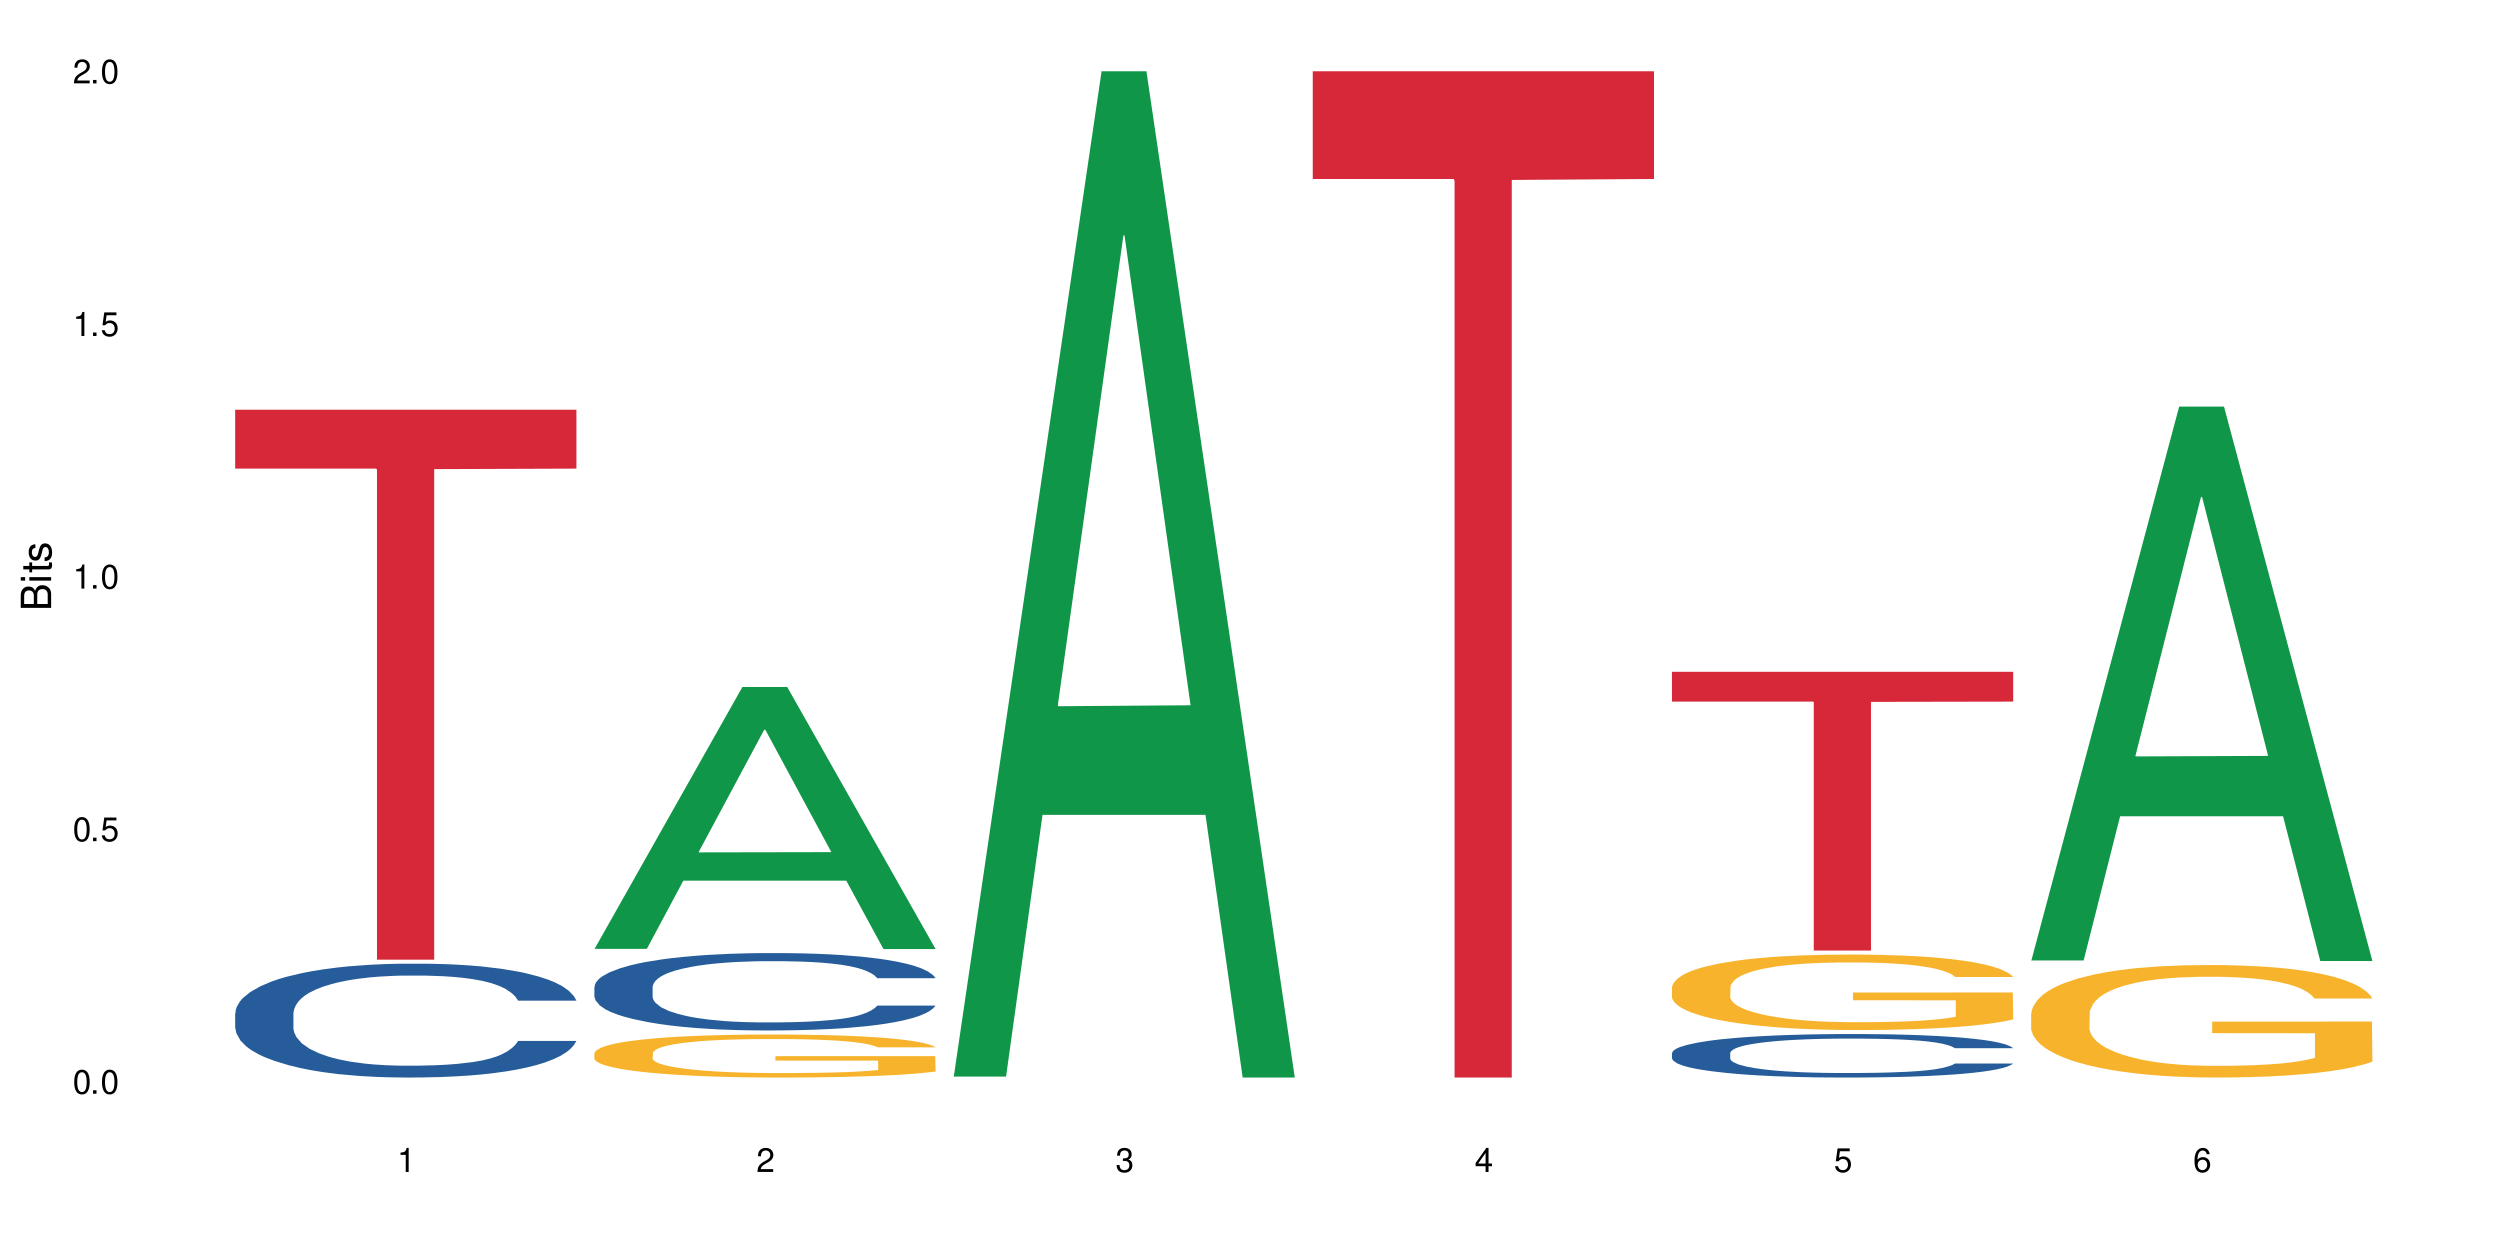
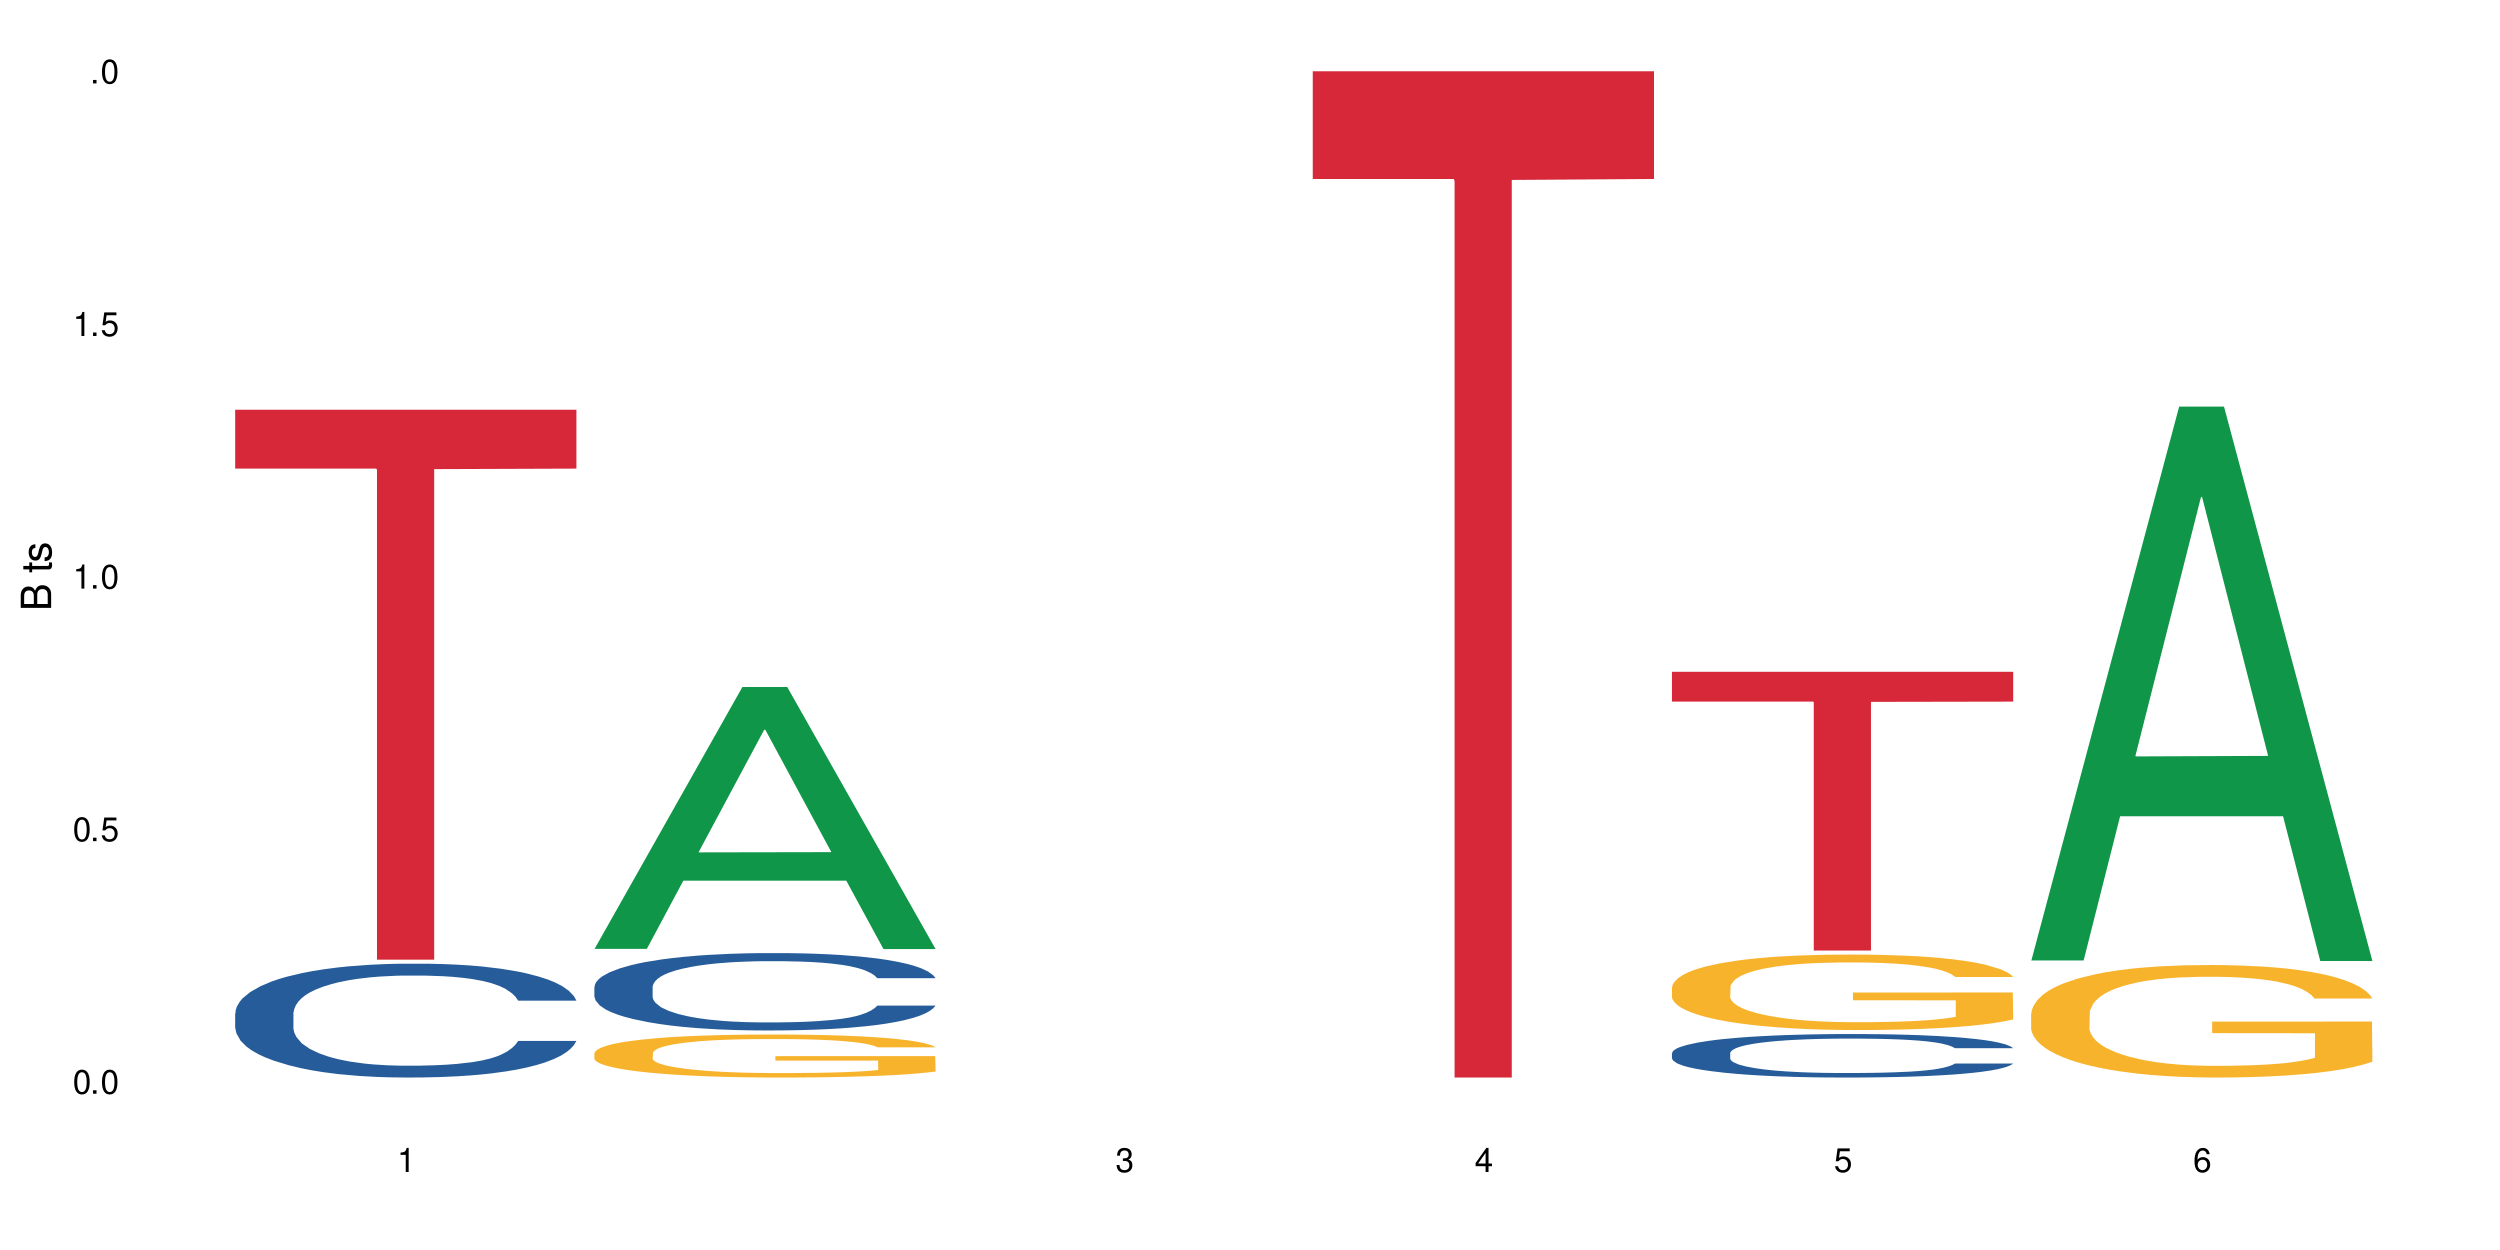
<svg xmlns="http://www.w3.org/2000/svg" xmlns:xlink="http://www.w3.org/1999/xlink" width="720" height="360" viewBox="0 0 720 360">
  <defs>
    <g>
      <g id="glyph-0-0">
</g>
      <g id="glyph-0-1">
        <path d="M 2.641 -6.938 C 2 -6.938 1.422 -6.656 1.078 -6.172 C 0.641 -5.562 0.406 -4.641 0.406 -3.359 C 0.406 -1.016 1.188 0.219 2.641 0.219 C 4.078 0.219 4.859 -1.016 4.859 -3.297 C 4.859 -4.641 4.656 -5.547 4.203 -6.172 C 3.844 -6.656 3.281 -6.938 2.641 -6.938 Z M 2.641 -6.188 C 3.547 -6.188 4 -5.25 4 -3.375 C 4 -1.406 3.562 -0.484 2.625 -0.484 C 1.734 -0.484 1.281 -1.438 1.281 -3.344 C 1.281 -5.25 1.734 -6.188 2.641 -6.188 Z M 2.641 -6.188 " />
      </g>
      <g id="glyph-0-2">
        <path d="M 1.828 -1 L 0.828 -1 L 0.828 0 L 1.828 0 Z M 1.828 -1 " />
      </g>
      <g id="glyph-0-3">
        <path d="M 4.562 -6.797 L 1.062 -6.797 L 0.547 -3.094 L 1.328 -3.094 C 1.719 -3.562 2.047 -3.734 2.578 -3.734 C 3.484 -3.734 4.062 -3.109 4.062 -2.094 C 4.062 -1.125 3.484 -0.531 2.578 -0.531 C 1.828 -0.531 1.375 -0.906 1.188 -1.672 L 0.328 -1.672 C 0.453 -1.109 0.547 -0.844 0.75 -0.594 C 1.125 -0.078 1.828 0.219 2.594 0.219 C 3.969 0.219 4.922 -0.781 4.922 -2.219 C 4.922 -3.562 4.031 -4.484 2.719 -4.484 C 2.25 -4.484 1.859 -4.359 1.469 -4.062 L 1.734 -5.969 L 4.562 -5.969 Z M 4.562 -6.797 " />
      </g>
      <g id="glyph-0-4">
        <path d="M 2.484 -4.938 L 2.484 0 L 3.328 0 L 3.328 -6.938 L 2.766 -6.938 C 2.469 -5.875 2.281 -5.734 0.984 -5.562 L 0.984 -4.938 Z M 2.484 -4.938 " />
      </g>
      <g id="glyph-0-5">
-         <path d="M 4.859 -0.828 L 1.281 -0.828 C 1.359 -1.406 1.672 -1.781 2.5 -2.281 L 3.469 -2.828 C 4.406 -3.344 4.906 -4.062 4.906 -4.906 C 4.906 -5.484 4.672 -6.031 4.266 -6.406 C 3.859 -6.766 3.375 -6.938 2.719 -6.938 C 1.859 -6.938 1.219 -6.625 0.844 -6.031 C 0.609 -5.672 0.5 -5.234 0.484 -4.531 L 1.328 -4.531 C 1.359 -5.016 1.406 -5.281 1.531 -5.516 C 1.75 -5.938 2.188 -6.203 2.703 -6.203 C 3.469 -6.203 4.031 -5.641 4.031 -4.891 C 4.031 -4.344 3.719 -3.859 3.125 -3.516 L 2.234 -3 C 0.812 -2.172 0.406 -1.531 0.328 -0.016 L 4.859 -0.016 Z M 4.859 -0.828 " />
-       </g>
+         </g>
      <g id="glyph-0-6">
        <path d="M 2.125 -3.188 L 2.578 -3.188 C 3.5 -3.188 3.984 -2.766 3.984 -1.922 C 3.984 -1.062 3.469 -0.531 2.594 -0.531 C 1.656 -0.531 1.203 -1 1.156 -2.016 L 0.312 -2.016 C 0.344 -1.453 0.438 -1.094 0.609 -0.781 C 0.953 -0.109 1.625 0.219 2.547 0.219 C 3.953 0.219 4.859 -0.625 4.859 -1.938 C 4.859 -2.828 4.516 -3.297 3.703 -3.594 C 4.344 -3.844 4.656 -4.328 4.656 -5.031 C 4.656 -6.219 3.875 -6.938 2.578 -6.938 C 1.203 -6.938 0.484 -6.172 0.453 -4.703 L 1.297 -4.703 C 1.312 -5.125 1.344 -5.359 1.453 -5.578 C 1.641 -5.969 2.062 -6.203 2.594 -6.203 C 3.344 -6.203 3.797 -5.75 3.797 -5 C 3.797 -4.516 3.609 -4.219 3.25 -4.047 C 3.016 -3.953 2.703 -3.922 2.125 -3.906 Z M 2.125 -3.188 " />
      </g>
      <g id="glyph-0-7">
        <path d="M 3.141 -1.672 L 3.141 0 L 3.984 0 L 3.984 -1.672 L 4.984 -1.672 L 4.984 -2.438 L 3.984 -2.438 L 3.984 -6.938 L 3.359 -6.938 L 0.266 -2.578 L 0.266 -1.672 Z M 3.141 -2.438 L 1 -2.438 L 3.141 -5.5 Z M 3.141 -2.438 " />
      </g>
      <g id="glyph-0-8">
        <path d="M 4.781 -5.125 C 4.609 -6.266 3.891 -6.938 2.844 -6.938 C 2.094 -6.938 1.422 -6.578 1.031 -5.953 C 0.594 -5.266 0.406 -4.422 0.406 -3.172 C 0.406 -2 0.578 -1.25 0.984 -0.641 C 1.359 -0.078 1.953 0.219 2.703 0.219 C 3.984 0.219 4.922 -0.75 4.922 -2.094 C 4.922 -3.375 4.062 -4.281 2.844 -4.281 C 2.172 -4.281 1.641 -4.031 1.281 -3.516 C 1.281 -5.234 1.828 -6.188 2.797 -6.188 C 3.391 -6.188 3.797 -5.797 3.938 -5.125 Z M 2.734 -3.531 C 3.547 -3.531 4.062 -2.953 4.062 -2.031 C 4.062 -1.156 3.484 -0.531 2.703 -0.531 C 1.922 -0.531 1.328 -1.188 1.328 -2.078 C 1.328 -2.938 1.906 -3.531 2.734 -3.531 Z M 2.734 -3.531 " />
      </g>
      <g id="glyph-1-0">
</g>
      <g id="glyph-1-1">
        <path d="M 0 -0.953 L 0 -4.891 C 0 -5.719 -0.234 -6.344 -0.734 -6.797 C -1.188 -7.234 -1.812 -7.469 -2.5 -7.469 C -3.547 -7.469 -4.188 -7 -4.625 -5.875 C -4.984 -6.688 -5.625 -7.094 -6.531 -7.094 C -7.172 -7.094 -7.734 -6.859 -8.141 -6.391 C -8.562 -5.922 -8.75 -5.344 -8.75 -4.5 L -8.75 -0.953 Z M -4.984 -2.062 L -7.766 -2.062 L -7.766 -4.219 C -7.766 -4.844 -7.688 -5.203 -7.453 -5.5 C -7.219 -5.812 -6.859 -5.969 -6.375 -5.969 C -5.891 -5.969 -5.531 -5.812 -5.297 -5.5 C -5.062 -5.203 -4.984 -4.844 -4.984 -4.219 Z M -0.984 -2.062 L -4 -2.062 L -4 -4.781 C -4 -5.766 -3.438 -6.359 -2.484 -6.359 C -1.547 -6.359 -0.984 -5.766 -0.984 -4.781 Z M -0.984 -2.062 " />
      </g>
      <g id="glyph-1-2">
-         <path d="M -6.281 -1.797 L -6.281 -0.797 L 0 -0.797 L 0 -1.797 Z M -8.75 -1.797 L -8.75 -0.797 L -7.484 -0.797 L -7.484 -1.797 Z M -8.75 -1.797 " />
-       </g>
+         </g>
      <g id="glyph-1-3">
        <path d="M -6.281 -3.047 L -6.281 -2.016 L -8.016 -2.016 L -8.016 -1.016 L -6.281 -1.016 L -6.281 -0.172 L -5.469 -0.172 L -5.469 -1.016 L -0.719 -1.016 C -0.078 -1.016 0.281 -1.453 0.281 -2.234 C 0.281 -2.5 0.25 -2.719 0.188 -3.047 L -0.641 -3.047 C -0.609 -2.906 -0.594 -2.766 -0.594 -2.562 C -0.594 -2.141 -0.719 -2.016 -1.156 -2.016 L -5.469 -2.016 L -5.469 -3.047 Z M -6.281 -3.047 " />
      </g>
      <g id="glyph-1-4">
        <path d="M -4.531 -5.25 C -5.766 -5.25 -6.469 -4.422 -6.469 -2.969 C -6.469 -1.516 -5.719 -0.562 -4.547 -0.562 C -3.562 -0.562 -3.094 -1.062 -2.734 -2.562 L -2.516 -3.484 C -2.344 -4.188 -2.094 -4.469 -1.641 -4.469 C -1.047 -4.469 -0.641 -3.875 -0.641 -3 C -0.641 -2.453 -0.797 -2 -1.062 -1.75 C -1.25 -1.594 -1.422 -1.531 -1.875 -1.469 L -1.875 -0.406 C -0.422 -0.453 0.281 -1.266 0.281 -2.922 C 0.281 -4.5 -0.5 -5.516 -1.719 -5.516 C -2.656 -5.516 -3.172 -4.984 -3.469 -3.734 L -3.703 -2.766 C -3.891 -1.953 -4.156 -1.609 -4.594 -1.609 C -5.188 -1.609 -5.547 -2.125 -5.547 -2.938 C -5.547 -3.75 -5.203 -4.172 -4.531 -4.203 Z M -4.531 -5.25 " />
      </g>
    </g>
  </defs>
  <rect x="-72" y="-36" width="864" height="432" fill="rgb(100%, 100%, 100%)" fill-opacity="1" />
  <path fill-rule="nonzero" fill="rgb(14.51%, 36.078%, 60%)" fill-opacity="1" d="M 67.73 291.812 L 67.852 291.781 L 67.852 291.062 L 68.211 289.922 L 69.051 288.484 L 69.887 287.496 L 72.047 285.727 L 75.043 284.02 L 78.156 282.699 L 80.434 281.922 L 82.473 281.324 L 87.145 280.215 L 90.145 279.645 L 93.379 279.137 L 97.332 278.625 L 100.211 278.324 L 106.684 277.848 L 111.477 277.637 L 115.191 277.547 L 123.223 277.547 L 128.016 277.668 L 131.492 277.816 L 135.324 278.055 L 138.562 278.324 L 144.195 278.984 L 149.227 279.824 L 151.504 280.305 L 155.102 281.234 L 157.855 282.133 L 159.773 282.91 L 161.934 284.02 L 163.848 285.367 L 165.289 286.898 L 166.008 288.184 L 149.227 288.184 L 148.391 286.988 L 147.43 286.059 L 145.633 284.828 L 143.836 283.961 L 141.316 283.09 L 139.039 282.52 L 135.926 281.953 L 133.168 281.594 L 130.293 281.324 L 127.535 281.145 L 122.262 280.965 L 116.148 280.965 L 113.871 281.023 L 109.199 281.262 L 106.684 281.473 L 103.086 281.891 L 100.57 282.281 L 97.574 282.883 L 95.535 283.391 L 93.02 284.168 L 91.223 284.859 L 89.184 285.848 L 87.984 286.598 L 86.906 287.438 L 85.949 288.426 L 85.23 289.473 L 84.75 290.582 L 84.508 291.66 L 84.508 296.309 L 84.75 297.387 L 85.348 298.645 L 86.906 300.473 L 89.184 302.062 L 91.82 303.32 L 94.336 304.219 L 95.777 304.637 L 97.691 305.117 L 100.688 305.719 L 105.004 306.316 L 107.52 306.555 L 111.355 306.797 L 115.312 306.914 L 120.586 306.914 L 125.258 306.797 L 128.375 306.645 L 131.609 306.406 L 136.043 305.898 L 138.801 305.418 L 141.199 304.848 L 142.996 304.277 L 144.195 303.801 L 145.992 302.871 L 147.43 301.852 L 148.508 300.801 L 149.227 299.785 L 166.008 299.785 L 165.289 300.98 L 164.207 302.152 L 163.129 303.02 L 161.453 304.07 L 159.535 304.996 L 156.777 306.047 L 154.5 306.734 L 151.504 307.484 L 148.75 308.055 L 145.754 308.562 L 141.316 309.164 L 138.441 309.465 L 135.324 309.734 L 131.609 309.973 L 126.938 310.184 L 121.902 310.301 L 117.227 310.332 L 112.195 310.273 L 108.48 310.152 L 103.566 309.883 L 97.453 309.344 L 93.02 308.773 L 89.543 308.203 L 86.547 307.605 L 83.191 306.797 L 78.875 305.477 L 76.238 304.457 L 74.441 303.621 L 72.406 302.449 L 70.969 301.402 L 69.289 299.723 L 68.09 297.594 L 67.73 295.949 Z M 67.73 291.812 " />
  <path fill-rule="nonzero" fill="rgb(83.922%, 15.686%, 22.353%)" fill-opacity="1" d="M 67.73 118.008 L 166.008 118.008 L 166.008 134.961 L 125.047 135.109 L 125.047 276.383 L 108.57 276.383 L 108.57 135.258 L 108.332 134.961 L 67.73 134.961 Z M 67.73 118.008 " />
  <path fill-rule="nonzero" fill="rgb(6.275%, 58.824%, 28.235%)" fill-opacity="1" d="M 171.18 273.266 L 171.285 273.195 L 213.809 197.863 L 226.723 197.863 L 269.453 273.336 L 254.441 273.336 L 243.73 253.637 L 196.797 253.637 L 186.297 273.266 L 171.18 273.266 L 201.312 245.484 L 239.426 245.414 L 220.422 210.191 L 220.211 210.121 L 220 210.336 L 201.207 245.414 L 201.312 245.484 Z M 171.18 273.266 " />
  <path fill-rule="nonzero" fill="rgb(14.51%, 36.078%, 60%)" fill-opacity="1" d="M 171.18 284.191 L 171.297 284.172 L 171.297 283.684 L 171.66 282.91 L 172.496 281.934 L 173.336 281.262 L 175.492 280.059 L 178.488 278.898 L 181.605 278.004 L 183.883 277.473 L 185.922 277.066 L 190.594 276.312 L 193.59 275.926 L 196.828 275.582 L 200.781 275.234 L 203.656 275.031 L 210.129 274.703 L 214.922 274.562 L 218.641 274.5 L 226.668 274.5 L 231.461 274.582 L 234.938 274.684 L 238.773 274.848 L 242.008 275.031 L 247.641 275.48 L 252.676 276.047 L 254.953 276.375 L 258.547 277.004 L 261.305 277.617 L 263.223 278.145 L 265.379 278.898 L 267.297 279.816 L 268.734 280.855 L 269.453 281.73 L 252.676 281.73 L 251.836 280.914 L 250.879 280.285 L 249.082 279.449 L 247.281 278.859 L 244.766 278.27 L 242.488 277.883 L 239.371 277.496 L 236.617 277.25 L 233.738 277.066 L 230.984 276.945 L 225.711 276.824 L 219.598 276.824 L 217.32 276.863 L 212.645 277.027 L 210.129 277.168 L 206.535 277.453 L 204.016 277.719 L 201.02 278.125 L 198.984 278.473 L 196.469 279 L 194.668 279.469 L 192.633 280.141 L 191.434 280.648 L 190.355 281.219 L 189.395 281.891 L 188.676 282.605 L 188.199 283.359 L 187.957 284.09 L 187.957 287.246 L 188.199 287.98 L 188.797 288.836 L 190.355 290.078 L 192.633 291.156 L 195.27 292.012 L 197.785 292.621 L 199.223 292.906 L 201.141 293.234 L 204.137 293.641 L 208.453 294.047 L 210.969 294.211 L 214.805 294.375 L 218.758 294.453 L 224.031 294.453 L 228.707 294.375 L 231.82 294.273 L 235.059 294.109 L 239.492 293.762 L 242.25 293.438 L 244.645 293.051 L 246.445 292.664 L 247.641 292.336 L 249.441 291.707 L 250.879 291.016 L 251.957 290.301 L 252.676 289.609 L 269.453 289.609 L 268.734 290.422 L 267.656 291.219 L 266.578 291.809 L 264.898 292.52 L 262.984 293.152 L 260.227 293.863 L 257.949 294.332 L 254.953 294.844 L 252.195 295.23 L 249.199 295.574 L 244.766 295.98 L 241.891 296.188 L 238.773 296.367 L 235.059 296.531 L 230.383 296.676 L 225.352 296.754 L 220.676 296.777 L 215.645 296.734 L 211.926 296.652 L 207.012 296.473 L 200.902 296.105 L 196.469 295.719 L 192.992 295.332 L 189.996 294.922 L 186.641 294.375 L 182.324 293.477 L 179.688 292.785 L 177.891 292.215 L 175.852 291.422 L 174.414 290.707 L 172.738 289.57 L 171.539 288.121 L 171.18 287.004 Z M 171.18 284.191 " />
  <path fill-rule="nonzero" fill="rgb(96.863%, 70.196%, 16.863%)" fill-opacity="1" d="M 171.18 303.246 L 171.297 303.238 L 171.297 303.012 L 171.777 302.5 L 172.977 301.801 L 174.535 301.223 L 176.211 300.77 L 177.293 300.531 L 179.09 300.191 L 180.648 299.941 L 184.602 299.434 L 189.637 298.957 L 192.391 298.754 L 195.508 298.562 L 199.941 298.348 L 201.98 298.27 L 208.211 298.086 L 215.281 297.973 L 223.074 297.941 L 226.668 297.953 L 231.582 297.996 L 238.293 298.121 L 242.129 298.234 L 245.125 298.348 L 248.242 298.496 L 252.078 298.723 L 255.672 298.992 L 258.547 299.266 L 261.426 299.605 L 263.82 299.965 L 265.859 300.363 L 267.656 300.836 L 268.734 301.234 L 269.453 301.629 L 252.797 301.629 L 251.836 301.234 L 250.758 300.93 L 248.961 300.555 L 247.164 300.281 L 245.363 300.066 L 242.008 299.773 L 239.133 299.594 L 235.539 299.434 L 232.062 299.332 L 228.105 299.266 L 225.711 299.242 L 219.359 299.242 L 213.605 299.32 L 210.25 299.41 L 207.852 299.5 L 204.496 299.672 L 202.461 299.809 L 201.262 299.898 L 197.664 300.25 L 195.27 300.566 L 193.949 300.781 L 192.273 301.121 L 191.074 301.426 L 189.754 301.879 L 189.035 302.219 L 188.078 302.988 L 187.957 305.023 L 188.316 305.453 L 189.035 305.918 L 189.996 306.324 L 191.434 306.758 L 192.871 307.086 L 195.387 307.527 L 197.547 307.82 L 199.223 308.012 L 202.461 308.316 L 203.777 308.418 L 206.895 308.625 L 210.129 308.781 L 214.086 308.918 L 217.082 308.984 L 221.875 309.043 L 227.988 309.043 L 235.18 308.973 L 239.73 308.883 L 242.848 308.793 L 244.887 308.715 L 247.402 308.59 L 249.199 308.477 L 250.879 308.352 L 252.914 308.16 L 252.914 305.453 L 223.312 305.445 L 223.312 304.176 L 269.336 304.164 L 269.453 308.59 L 266.938 308.895 L 263.82 309.188 L 260.824 309.414 L 257.711 309.609 L 253.273 309.824 L 249.68 309.957 L 244.168 310.117 L 239.133 310.219 L 233.859 310.289 L 229.184 310.32 L 223.672 310.332 L 218.758 310.309 L 213.484 310.242 L 209.289 310.152 L 205.457 310.039 L 201.621 309.891 L 196.828 309.652 L 193.711 309.461 L 190.473 309.223 L 187.238 308.941 L 184.363 308.637 L 182.445 308.398 L 180.527 308.125 L 178.488 307.785 L 176.57 307.402 L 175.133 307.051 L 173.816 306.656 L 172.855 306.281 L 171.898 305.773 L 171.418 305.363 L 171.18 305.012 Z M 171.18 303.246 " />
-   <path fill-rule="nonzero" fill="rgb(6.275%, 58.824%, 28.235%)" fill-opacity="1" d="M 274.629 310.059 L 274.73 309.789 L 317.254 20.527 L 330.168 20.527 L 372.902 310.332 L 357.887 310.332 L 347.18 234.684 L 300.246 234.684 L 289.746 310.059 L 274.629 310.059 L 304.762 203.391 L 342.875 203.117 L 323.871 67.875 L 323.66 67.602 L 323.449 68.418 L 304.656 203.117 L 304.762 203.391 Z M 274.629 310.059 " />
  <path fill-rule="nonzero" fill="rgb(83.922%, 15.686%, 22.353%)" fill-opacity="1" d="M 378.074 20.527 L 476.352 20.527 L 476.352 51.547 L 435.391 51.82 L 435.391 310.332 L 418.914 310.332 L 418.914 52.094 L 418.676 51.547 L 378.074 51.547 Z M 378.074 20.527 " />
  <path fill-rule="nonzero" fill="rgb(14.51%, 36.078%, 60%)" fill-opacity="1" d="M 481.523 303.262 L 481.645 303.25 L 481.645 302.977 L 482.004 302.543 L 482.84 301.992 L 483.68 301.613 L 485.836 300.941 L 488.832 300.289 L 491.949 299.785 L 494.227 299.488 L 496.266 299.258 L 500.938 298.836 L 503.934 298.617 L 507.172 298.422 L 511.125 298.23 L 514 298.113 L 520.473 297.93 L 525.27 297.852 L 528.984 297.816 L 537.012 297.816 L 541.809 297.863 L 545.281 297.918 L 549.117 298.012 L 552.352 298.113 L 557.984 298.367 L 563.02 298.688 L 565.297 298.871 L 568.891 299.223 L 571.648 299.566 L 573.566 299.863 L 575.723 300.289 L 577.641 300.801 L 579.078 301.387 L 579.797 301.879 L 563.02 301.879 L 562.18 301.422 L 561.223 301.066 L 559.426 300.598 L 557.625 300.266 L 555.109 299.934 L 552.832 299.715 L 549.715 299.5 L 546.961 299.359 L 544.082 299.258 L 541.328 299.191 L 536.055 299.121 L 529.941 299.121 L 527.664 299.145 L 522.992 299.234 L 520.473 299.316 L 516.879 299.477 L 514.363 299.625 L 511.367 299.852 L 509.328 300.047 L 506.812 300.344 L 505.012 300.609 L 502.977 300.984 L 501.777 301.273 L 500.699 301.594 L 499.738 301.969 L 499.02 302.371 L 498.543 302.793 L 498.301 303.207 L 498.301 304.977 L 498.543 305.391 L 499.141 305.871 L 500.699 306.57 L 502.977 307.176 L 505.613 307.656 L 508.129 308 L 509.566 308.16 L 511.484 308.344 L 514.48 308.57 L 518.797 308.801 L 521.312 308.891 L 525.148 308.984 L 529.102 309.027 L 534.375 309.027 L 539.051 308.984 L 542.168 308.926 L 545.402 308.832 L 549.836 308.641 L 552.594 308.457 L 554.988 308.238 L 556.789 308.023 L 557.984 307.84 L 559.785 307.484 L 561.223 307.094 L 562.301 306.695 L 563.02 306.305 L 579.797 306.305 L 579.078 306.762 L 578 307.211 L 576.922 307.543 L 575.246 307.941 L 573.328 308.297 L 570.57 308.695 L 568.293 308.961 L 565.297 309.246 L 562.539 309.465 L 559.543 309.656 L 555.109 309.887 L 552.234 310 L 549.117 310.105 L 545.402 310.195 L 540.727 310.273 L 535.695 310.32 L 531.02 310.332 L 525.988 310.309 L 522.27 310.266 L 517.359 310.16 L 511.246 309.953 L 506.812 309.738 L 503.336 309.52 L 500.34 309.293 L 496.984 308.984 L 492.668 308.48 L 490.031 308.09 L 488.234 307.77 L 486.195 307.324 L 484.758 306.922 L 483.082 306.281 L 481.883 305.469 L 481.523 304.84 Z M 481.523 303.262 " />
-   <path fill-rule="nonzero" fill="rgb(96.863%, 70.196%, 16.863%)" fill-opacity="1" d="M 481.523 284.223 L 481.645 284.203 L 481.645 283.805 L 482.121 282.914 L 483.32 281.684 L 484.879 280.668 L 486.555 279.875 L 487.637 279.457 L 489.434 278.863 L 490.992 278.426 L 494.945 277.531 L 499.98 276.699 L 502.734 276.34 L 505.852 276.004 L 510.285 275.625 L 512.324 275.488 L 518.555 275.168 L 525.629 274.973 L 533.418 274.91 L 537.012 274.93 L 541.926 275.012 L 548.637 275.23 L 552.473 275.426 L 555.469 275.625 L 558.586 275.883 L 562.422 276.281 L 566.016 276.758 L 568.891 277.234 L 571.77 277.828 L 574.164 278.465 L 576.203 279.16 L 578 279.996 L 579.078 280.688 L 579.797 281.383 L 563.141 281.383 L 562.18 280.688 L 561.102 280.152 L 559.305 279.496 L 557.508 279.02 L 555.711 278.645 L 552.352 278.129 L 549.477 277.809 L 545.883 277.531 L 542.406 277.352 L 538.449 277.234 L 536.055 277.195 L 529.703 277.195 L 523.949 277.332 L 520.594 277.492 L 518.195 277.652 L 514.84 277.949 L 512.805 278.188 L 511.605 278.348 L 508.008 278.961 L 505.613 279.52 L 504.293 279.895 L 502.617 280.492 L 501.418 281.027 L 500.098 281.82 L 499.379 282.418 L 498.422 283.766 L 498.301 287.34 L 498.66 288.094 L 499.379 288.91 L 500.34 289.625 L 501.777 290.379 L 503.215 290.953 L 505.73 291.73 L 507.891 292.246 L 509.566 292.582 L 512.805 293.117 L 514.121 293.297 L 517.238 293.656 L 520.473 293.934 L 524.43 294.172 L 527.426 294.289 L 532.219 294.391 L 538.332 294.391 L 545.523 294.27 L 550.078 294.113 L 553.191 293.953 L 555.23 293.812 L 557.746 293.594 L 559.543 293.398 L 561.223 293.18 L 563.258 292.84 L 563.258 288.094 L 533.656 288.074 L 533.656 285.852 L 579.68 285.832 L 579.797 293.594 L 577.281 294.133 L 574.164 294.648 L 571.168 295.043 L 568.055 295.383 L 563.617 295.758 L 560.023 295.996 L 554.512 296.277 L 549.477 296.453 L 544.203 296.574 L 539.531 296.633 L 534.016 296.652 L 529.102 296.613 L 523.828 296.492 L 519.637 296.336 L 515.801 296.137 L 511.965 295.879 L 507.172 295.461 L 504.055 295.125 L 500.82 294.707 L 497.582 294.211 L 494.707 293.676 L 492.789 293.258 L 490.871 292.781 L 488.832 292.184 L 486.918 291.512 L 485.477 290.895 L 484.16 290.199 L 483.199 289.543 L 482.242 288.652 L 481.762 287.938 L 481.523 287.32 Z M 481.523 284.223 " />
+   <path fill-rule="nonzero" fill="rgb(96.863%, 70.196%, 16.863%)" fill-opacity="1" d="M 481.523 284.223 L 481.645 284.203 L 481.645 283.805 L 482.121 282.914 L 483.32 281.684 L 484.879 280.668 L 486.555 279.875 L 487.637 279.457 L 489.434 278.863 L 490.992 278.426 L 494.945 277.531 L 499.98 276.699 L 502.734 276.34 L 505.852 276.004 L 510.285 275.625 L 512.324 275.488 L 518.555 275.168 L 525.629 274.973 L 533.418 274.91 L 537.012 274.93 L 541.926 275.012 L 548.637 275.23 L 552.473 275.426 L 555.469 275.625 L 558.586 275.883 L 562.422 276.281 L 566.016 276.758 L 568.891 277.234 L 571.77 277.828 L 576.203 279.16 L 578 279.996 L 579.078 280.688 L 579.797 281.383 L 563.141 281.383 L 562.18 280.688 L 561.102 280.152 L 559.305 279.496 L 557.508 279.02 L 555.711 278.645 L 552.352 278.129 L 549.477 277.809 L 545.883 277.531 L 542.406 277.352 L 538.449 277.234 L 536.055 277.195 L 529.703 277.195 L 523.949 277.332 L 520.594 277.492 L 518.195 277.652 L 514.84 277.949 L 512.805 278.188 L 511.605 278.348 L 508.008 278.961 L 505.613 279.52 L 504.293 279.895 L 502.617 280.492 L 501.418 281.027 L 500.098 281.82 L 499.379 282.418 L 498.422 283.766 L 498.301 287.34 L 498.66 288.094 L 499.379 288.91 L 500.34 289.625 L 501.777 290.379 L 503.215 290.953 L 505.73 291.73 L 507.891 292.246 L 509.566 292.582 L 512.805 293.117 L 514.121 293.297 L 517.238 293.656 L 520.473 293.934 L 524.43 294.172 L 527.426 294.289 L 532.219 294.391 L 538.332 294.391 L 545.523 294.27 L 550.078 294.113 L 553.191 293.953 L 555.23 293.812 L 557.746 293.594 L 559.543 293.398 L 561.223 293.18 L 563.258 292.84 L 563.258 288.094 L 533.656 288.074 L 533.656 285.852 L 579.68 285.832 L 579.797 293.594 L 577.281 294.133 L 574.164 294.648 L 571.168 295.043 L 568.055 295.383 L 563.617 295.758 L 560.023 295.996 L 554.512 296.277 L 549.477 296.453 L 544.203 296.574 L 539.531 296.633 L 534.016 296.652 L 529.102 296.613 L 523.828 296.492 L 519.637 296.336 L 515.801 296.137 L 511.965 295.879 L 507.172 295.461 L 504.055 295.125 L 500.82 294.707 L 497.582 294.211 L 494.707 293.676 L 492.789 293.258 L 490.871 292.781 L 488.832 292.184 L 486.918 291.512 L 485.477 290.895 L 484.16 290.199 L 483.199 289.543 L 482.242 288.652 L 481.762 287.938 L 481.523 287.32 Z M 481.523 284.223 " />
  <path fill-rule="nonzero" fill="rgb(83.922%, 15.686%, 22.353%)" fill-opacity="1" d="M 481.523 193.473 L 579.797 193.473 L 579.797 202.066 L 538.84 202.141 L 538.84 273.746 L 522.363 273.746 L 522.363 202.215 L 522.121 202.066 L 481.523 202.066 Z M 481.523 193.473 " />
  <path fill-rule="nonzero" fill="rgb(6.275%, 58.824%, 28.235%)" fill-opacity="1" d="M 584.973 276.613 L 585.074 276.461 L 627.598 117.105 L 640.512 117.105 L 683.246 276.762 L 668.23 276.762 L 657.523 235.086 L 610.59 235.086 L 600.09 276.613 L 584.973 276.613 L 615.105 217.848 L 653.219 217.695 L 634.215 143.191 L 634.004 143.039 L 633.793 143.488 L 615 217.695 L 615.105 217.848 Z M 584.973 276.613 " />
  <path fill-rule="nonzero" fill="rgb(96.863%, 70.196%, 16.863%)" fill-opacity="1" d="M 584.973 291.805 L 585.09 291.777 L 585.09 291.184 L 585.57 289.852 L 586.77 288.016 L 588.328 286.508 L 590.004 285.324 L 591.082 284.703 L 592.883 283.816 L 594.438 283.164 L 598.395 281.832 L 603.426 280.59 L 606.184 280.055 L 609.301 279.555 L 613.734 278.992 L 615.773 278.785 L 622.004 278.309 L 629.074 278.016 L 636.867 277.926 L 640.461 277.953 L 645.375 278.074 L 652.086 278.398 L 655.922 278.695 L 658.918 278.992 L 662.035 279.375 L 665.867 279.969 L 669.465 280.676 L 672.34 281.387 L 675.215 282.277 L 677.613 283.223 L 679.652 284.258 L 681.449 285.5 L 682.527 286.539 L 683.246 287.574 L 666.586 287.574 L 665.629 286.539 L 664.551 285.738 L 662.754 284.762 L 660.953 284.051 L 659.156 283.488 L 655.801 282.719 L 652.926 282.246 L 649.328 281.832 L 645.855 281.566 L 641.898 281.387 L 639.504 281.328 L 633.148 281.328 L 627.398 281.535 L 624.043 281.773 L 621.645 282.008 L 618.289 282.453 L 616.25 282.809 L 615.055 283.047 L 611.457 283.961 L 609.059 284.793 L 607.742 285.355 L 606.062 286.242 L 604.867 287.039 L 603.547 288.223 L 602.828 289.113 L 601.871 291.125 L 601.75 296.453 L 602.109 297.578 L 602.828 298.789 L 603.789 299.855 L 605.227 300.98 L 606.664 301.84 L 609.18 302.992 L 611.336 303.762 L 613.016 304.266 L 616.25 305.062 L 617.57 305.332 L 620.688 305.863 L 623.922 306.277 L 627.875 306.633 L 630.871 306.812 L 635.668 306.957 L 641.777 306.957 L 648.969 306.781 L 653.523 306.543 L 656.641 306.309 L 658.676 306.102 L 661.195 305.773 L 662.992 305.48 L 664.672 305.152 L 666.707 304.648 L 666.707 297.578 L 637.105 297.547 L 637.105 294.23 L 683.125 294.203 L 683.246 305.773 L 680.73 306.574 L 677.613 307.344 L 674.617 307.934 L 671.5 308.438 L 667.066 309 L 663.473 309.355 L 657.957 309.77 L 652.926 310.035 L 647.652 310.215 L 642.977 310.305 L 637.465 310.332 L 632.551 310.273 L 627.277 310.094 L 623.082 309.859 L 619.246 309.562 L 615.414 309.18 L 610.617 308.559 L 607.504 308.055 L 604.266 307.434 L 601.031 306.691 L 598.156 305.895 L 596.238 305.273 L 594.32 304.562 L 592.281 303.672 L 590.363 302.668 L 588.926 301.75 L 587.609 300.715 L 586.648 299.738 L 585.691 298.406 L 585.211 297.34 L 584.973 296.422 Z M 584.973 291.805 " />
  <g fill="rgb(0%, 0%, 0%)" fill-opacity="1">
    <use xlink:href="#glyph-0-1" x="20.965" y="314.993" />
    <use xlink:href="#glyph-0-2" x="25.965" y="314.993" />
    <use xlink:href="#glyph-0-1" x="28.965" y="314.993" />
  </g>
  <g fill="rgb(0%, 0%, 0%)" fill-opacity="1">
    <use xlink:href="#glyph-0-1" x="20.965" y="242.251" />
    <use xlink:href="#glyph-0-2" x="25.965" y="242.251" />
    <use xlink:href="#glyph-0-3" x="28.965" y="242.251" />
  </g>
  <g fill="rgb(0%, 0%, 0%)" fill-opacity="1">
    <use xlink:href="#glyph-0-4" x="20.965" y="169.509" />
    <use xlink:href="#glyph-0-2" x="25.965" y="169.509" />
    <use xlink:href="#glyph-0-1" x="28.965" y="169.509" />
  </g>
  <g fill="rgb(0%, 0%, 0%)" fill-opacity="1">
    <use xlink:href="#glyph-0-4" x="20.965" y="96.767" />
    <use xlink:href="#glyph-0-2" x="25.965" y="96.767" />
    <use xlink:href="#glyph-0-3" x="28.965" y="96.767" />
  </g>
  <g fill="rgb(0%, 0%, 0%)" fill-opacity="1">
    <use xlink:href="#glyph-0-5" x="20.965" y="24.024" />
    <use xlink:href="#glyph-0-2" x="25.965" y="24.024" />
    <use xlink:href="#glyph-0-1" x="28.965" y="24.024" />
  </g>
  <g fill="rgb(0%, 0%, 0%)" fill-opacity="1">
    <use xlink:href="#glyph-0-4" x="114.367" y="337.532" />
  </g>
  <g fill="rgb(0%, 0%, 0%)" fill-opacity="1">
    <use xlink:href="#glyph-0-5" x="217.816" y="337.532" />
  </g>
  <g fill="rgb(0%, 0%, 0%)" fill-opacity="1">
    <use xlink:href="#glyph-0-6" x="321.266" y="337.532" />
  </g>
  <g fill="rgb(0%, 0%, 0%)" fill-opacity="1">
    <use xlink:href="#glyph-0-7" x="424.711" y="337.532" />
  </g>
  <g fill="rgb(0%, 0%, 0%)" fill-opacity="1">
    <use xlink:href="#glyph-0-3" x="528.16" y="337.532" />
  </g>
  <g fill="rgb(0%, 0%, 0%)" fill-opacity="1">
    <use xlink:href="#glyph-0-8" x="631.609" y="337.532" />
  </g>
  <g fill="rgb(0%, 0%, 0%)" fill-opacity="1">
    <use xlink:href="#glyph-1-1" x="14.725" y="176.012" />
    <use xlink:href="#glyph-1-2" x="14.725" y="168.012" />
    <use xlink:href="#glyph-1-3" x="14.725" y="165.012" />
    <use xlink:href="#glyph-1-4" x="14.725" y="162.012" />
  </g>
</svg>